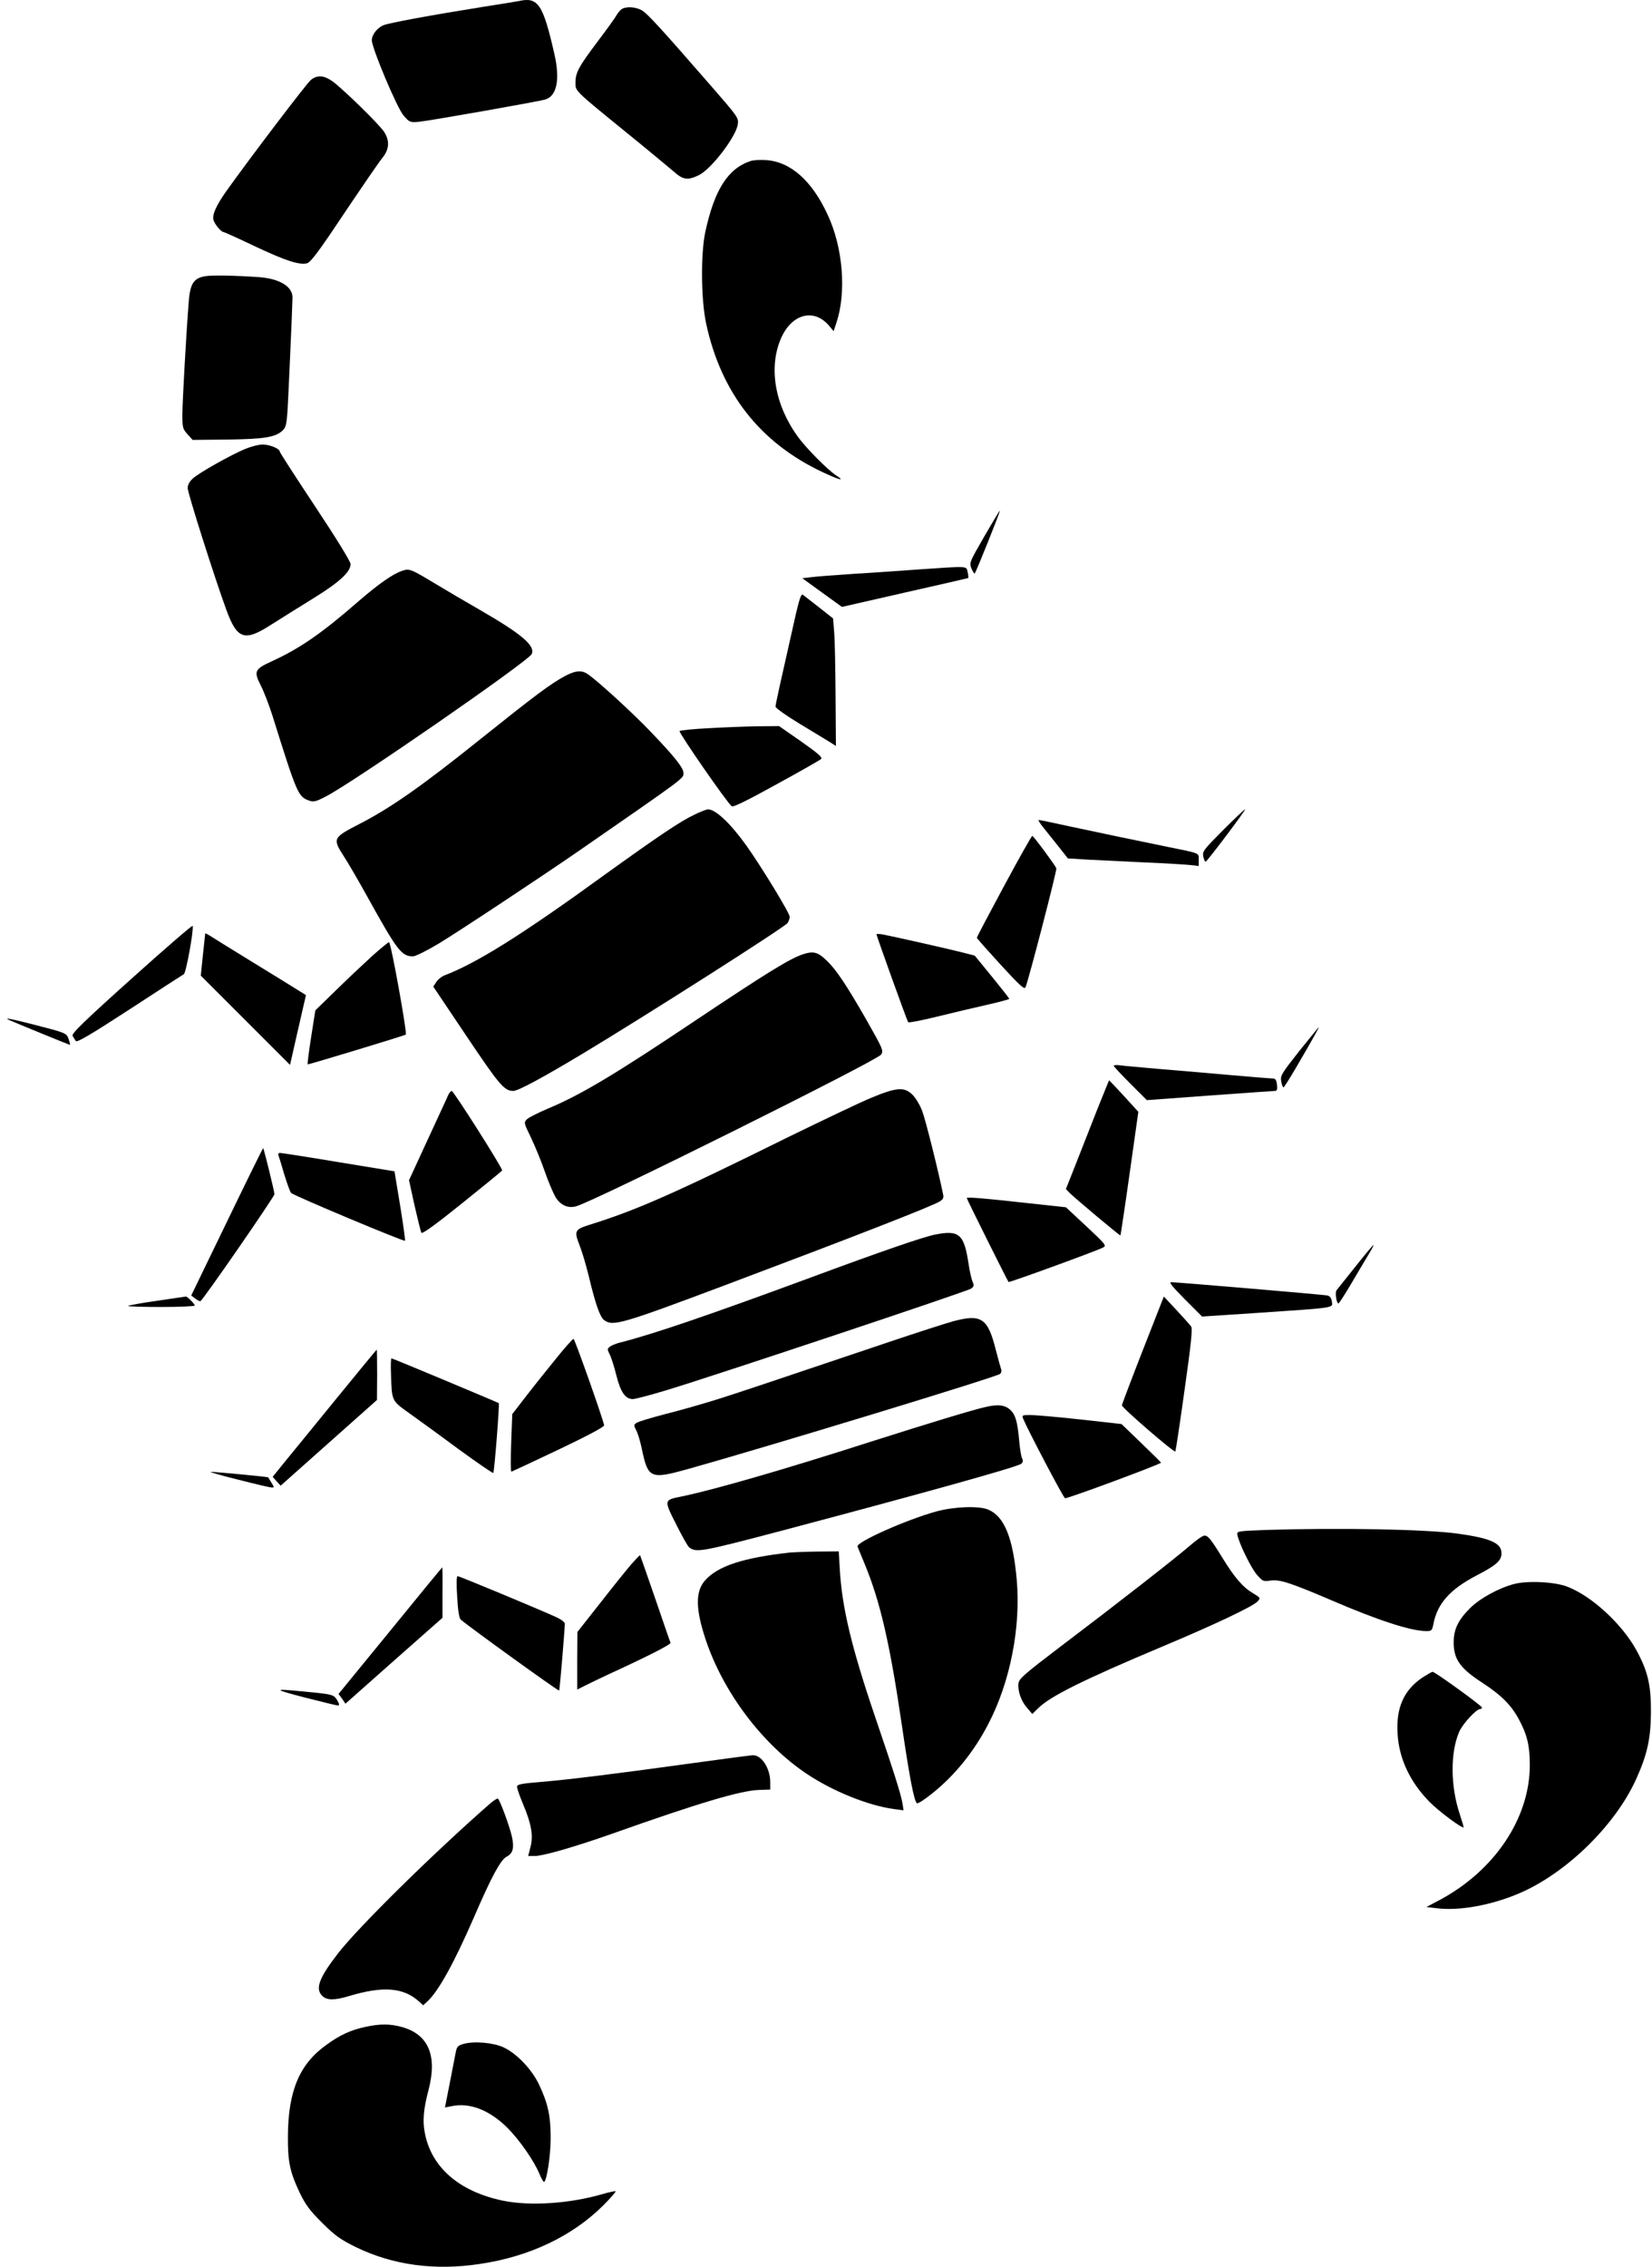
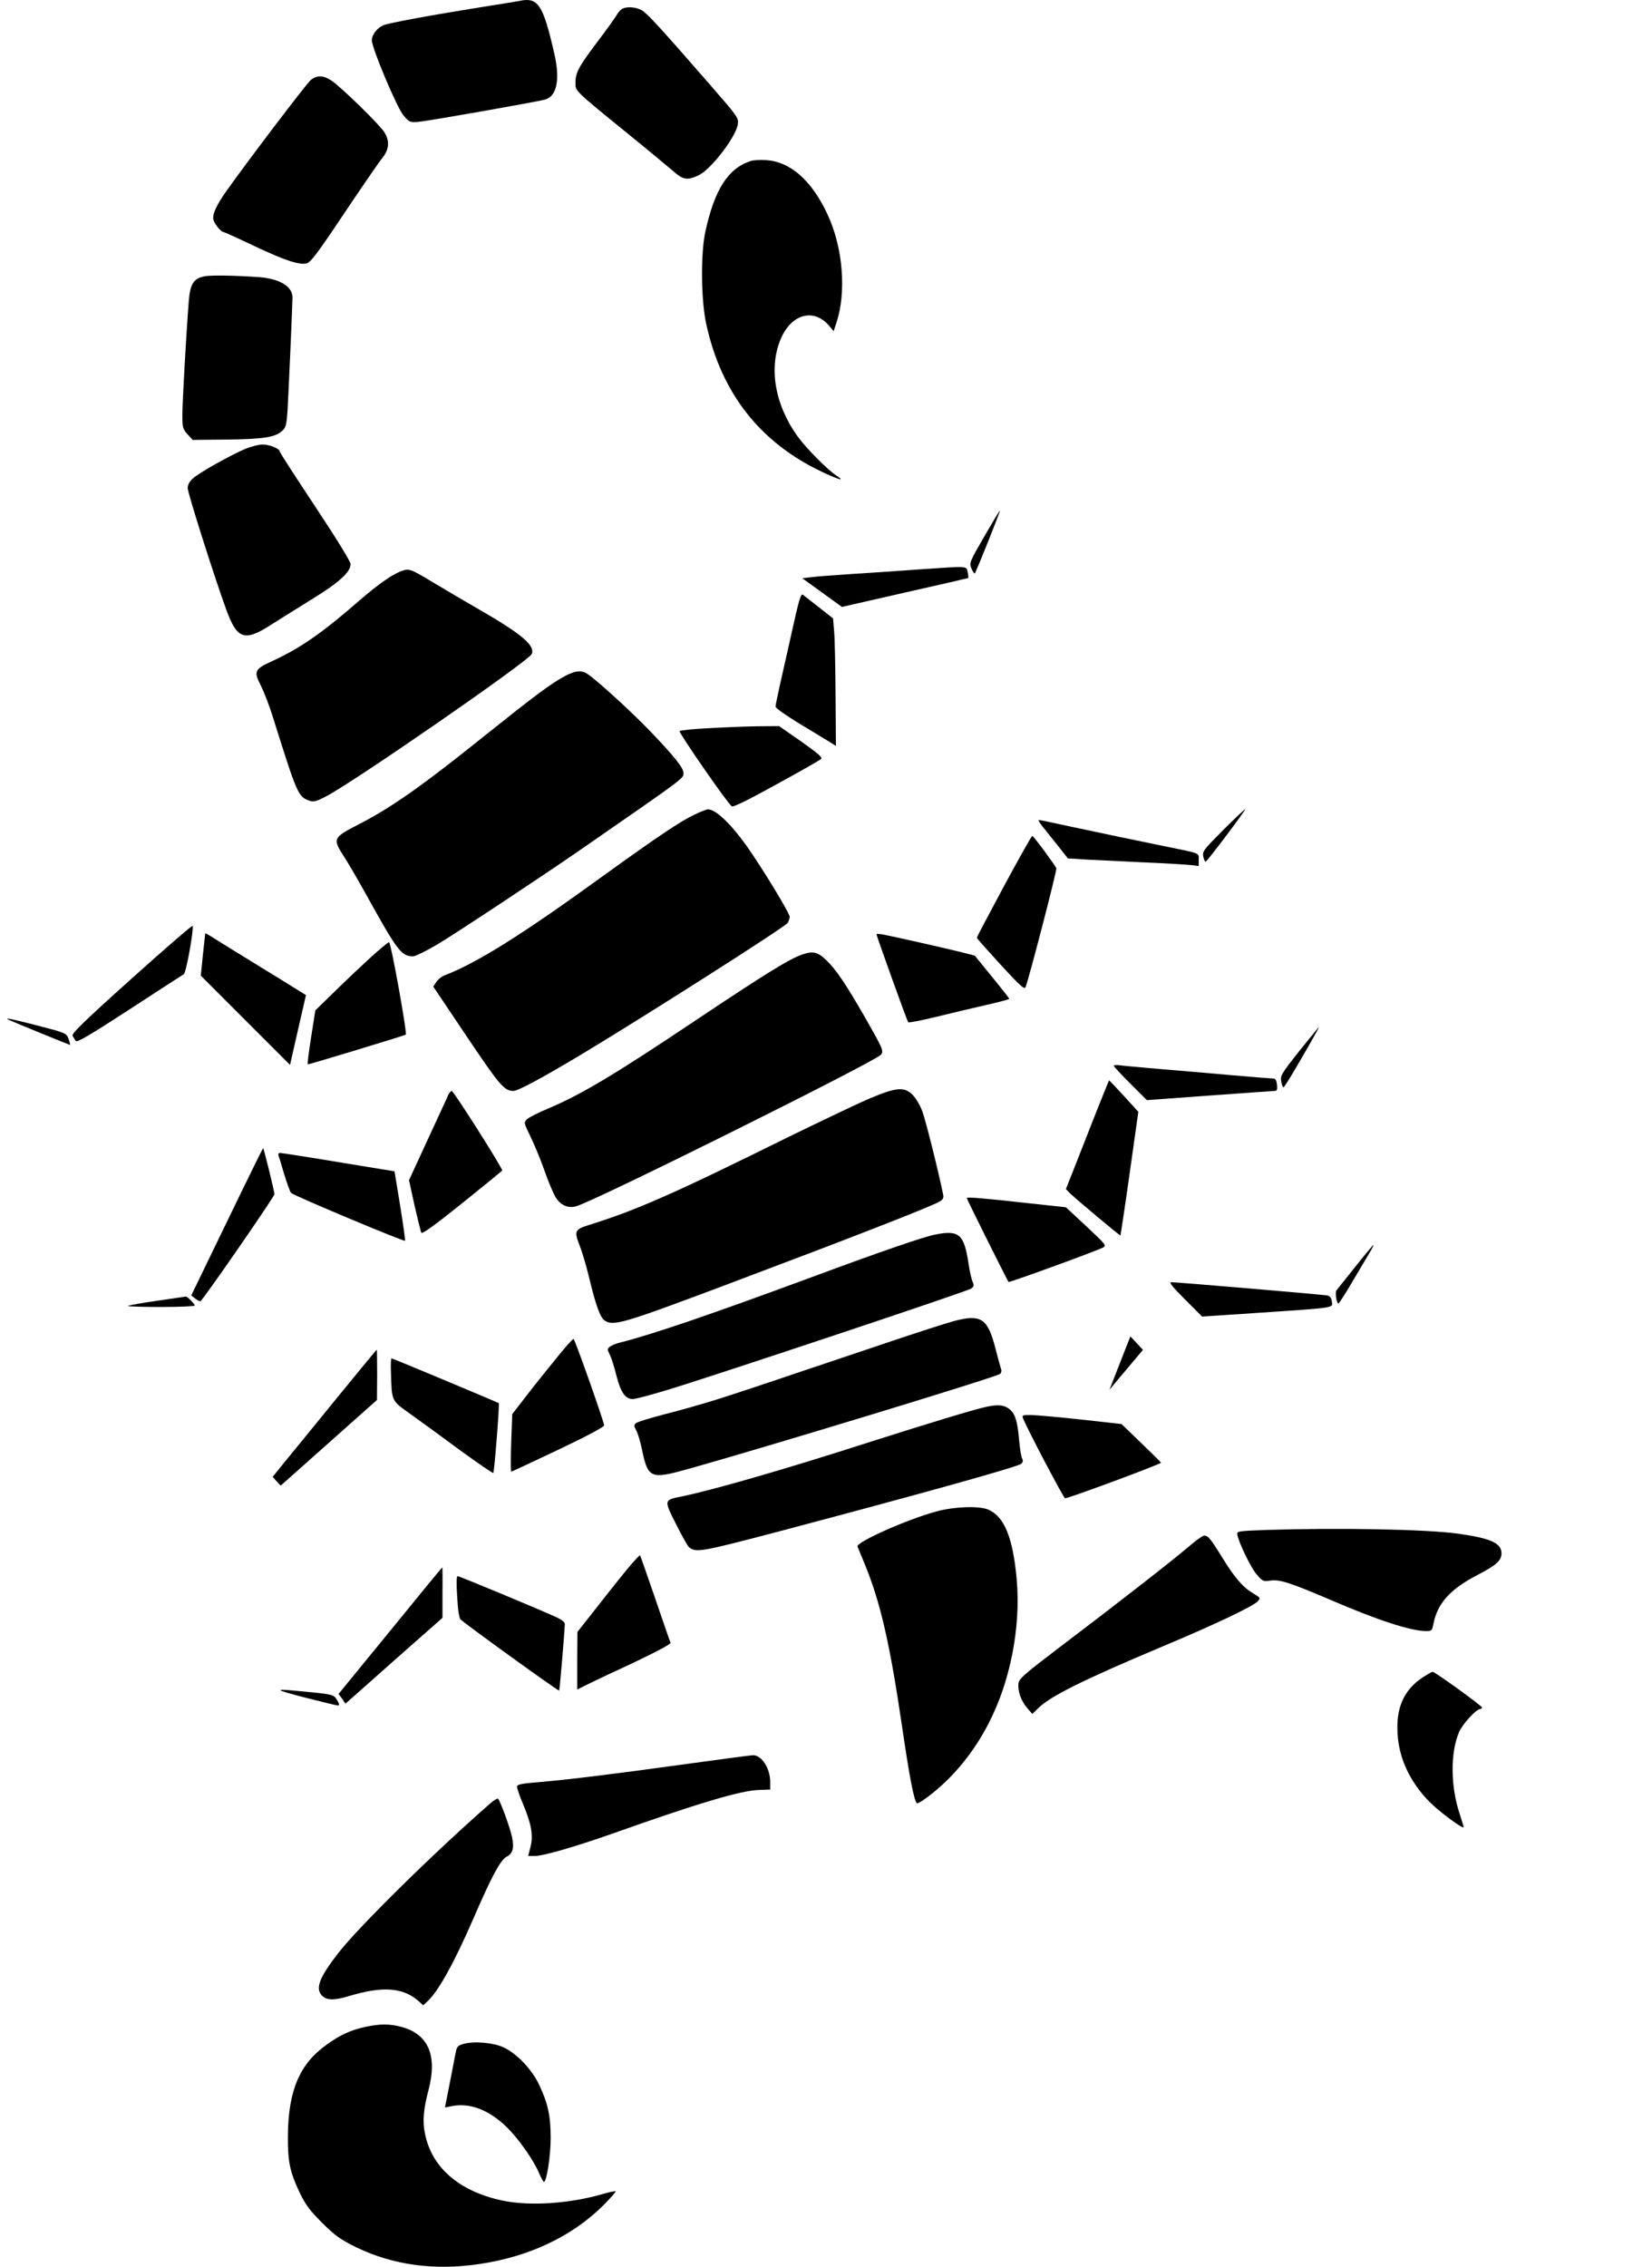
<svg xmlns="http://www.w3.org/2000/svg" version="1.0" width="933pt" height="1280pt" viewBox="0 0 933 1280" preserveAspectRatio="xMidYMid meet">
  <g transform="translate(0,1280) scale(0.1,-0.1)" fill="#000000" stroke="none">
    <path d="M2930 12794 c-8 -2 -103 -17 -210 -34 -282 -45 -521 -89 -553 -102 -36 -14 -67 -54 -67 -85 0 -45 142 -382 179 -425 33 -38 36 -40 85 -36 50 4 669 113 715 126 66 19 85 113 52 257 -64 281 -92 324 -201 299z" />
    <path d="M3509 12747 c-9 -7 -21 -22 -27 -33 -6 -12 -55 -80 -108 -150 -106 -141 -124 -174 -124 -232 0 -47 -5 -42 285 -278 121 -98 241 -198 268 -221 55 -49 80 -53 144 -22 70 34 211 218 220 288 5 35 -1 43 -147 211 -283 325 -362 412 -394 431 -35 21 -93 24 -117 6z" />
    <path d="M1756 12349 c-23 -18 -351 -450 -479 -630 -57 -81 -80 -133 -71 -162 7 -24 43 -67 56 -67 4 0 84 -36 176 -80 174 -82 251 -107 295 -97 18 5 52 48 128 159 208 310 273 404 302 441 35 45 38 92 8 140 -24 40 -231 242 -292 287 -49 35 -86 38 -123 9z" />
    <path d="M4240 11891 c-129 -42 -205 -162 -257 -402 -26 -125 -24 -379 5 -516 85 -393 305 -674 660 -840 94 -44 128 -52 75 -18 -49 32 -174 158 -219 222 -129 179 -164 390 -93 553 61 139 187 171 272 70 l25 -30 16 48 c57 172 37 423 -49 608 -89 194 -211 302 -350 310 -33 2 -71 0 -85 -5z" />
    <path d="M1156 11240 c-63 -12 -82 -43 -90 -142 -14 -178 -36 -567 -36 -640 0 -72 2 -80 29 -110 l29 -32 198 2 c209 3 270 13 311 52 17 16 22 36 27 112 5 84 26 557 28 636 2 63 -71 108 -188 117 -142 10 -270 12 -308 5z" />
    <path d="M1387 10266 c-82 -34 -264 -136 -298 -168 -19 -17 -29 -36 -29 -54 0 -28 151 -503 217 -684 62 -171 103 -185 255 -87 54 34 162 102 240 150 147 91 208 148 208 192 0 14 -83 149 -200 325 -110 166 -200 305 -200 310 0 17 -58 40 -97 40 -21 0 -64 -11 -96 -24z" />
    <path d="M5559 9771 c-84 -146 -86 -150 -72 -182 7 -17 16 -30 18 -27 8 8 145 351 142 354 -2 2 -41 -64 -88 -145z" />
    <path d="M5195 9585 c-99 -7 -265 -19 -370 -25 -104 -7 -213 -15 -242 -19 l-52 -6 112 -81 112 -81 355 81 c195 44 357 81 358 82 2 1 1 16 -3 33 -8 36 8 35 -270 16z" />
    <path d="M2269 9576 c-52 -18 -132 -74 -244 -171 -210 -183 -334 -268 -492 -340 -96 -44 -101 -56 -59 -138 18 -36 47 -112 65 -169 138 -441 145 -456 205 -478 26 -10 39 -7 95 22 147 74 1145 764 1164 805 21 47 -57 113 -291 248 -75 43 -189 110 -252 148 -143 86 -148 88 -191 73z" />
    <path d="M4496 9338 c-88 -389 -116 -514 -116 -528 1 -9 58 -49 138 -98 75 -45 152 -92 170 -103 l33 -21 -2 283 c-1 156 -4 319 -8 361 l-6 76 -80 63 c-44 34 -85 66 -91 71 -9 6 -19 -24 -38 -104z" />
    <path d="M3195 8985 c-87 -47 -166 -106 -490 -365 -318 -255 -497 -381 -672 -471 -155 -80 -156 -83 -90 -186 24 -37 81 -135 127 -218 174 -314 197 -345 263 -345 13 0 78 32 143 71 105 63 595 387 804 532 598 414 580 401 580 432 0 29 -49 91 -184 232 -101 106 -301 289 -356 326 -34 24 -69 21 -125 -8z" />
    <path d="M4000 8688 c-85 -4 -158 -12 -162 -16 -7 -7 271 -409 295 -425 8 -6 95 37 252 124 132 72 246 137 252 143 10 9 -17 32 -112 99 l-125 87 -123 -1 c-67 -1 -192 -6 -277 -11z" />
    <path d="M3922 8200 c-79 -37 -205 -122 -505 -338 -471 -342 -726 -501 -910 -571 -14 -6 -34 -22 -43 -36 l-17 -26 188 -280 c186 -277 213 -309 264 -309 27 0 163 73 396 213 362 218 1131 708 1153 735 6 9 12 25 12 35 0 21 -156 277 -245 403 -90 125 -173 204 -217 204 -7 0 -41 -13 -76 -30z" />
    <path d="M6907 8112 c-111 -112 -117 -119 -111 -150 4 -17 10 -30 14 -27 14 9 229 295 222 295 -4 0 -60 -53 -125 -118z" />
    <path d="M5892 8128 c19 -24 58 -73 87 -109 l52 -66 112 -7 c62 -3 209 -10 327 -16 118 -5 234 -12 258 -15 l42 -5 0 35 c0 40 12 35 -180 74 -191 39 -349 72 -550 115 -91 20 -169 36 -174 36 -4 0 7 -19 26 -42z" />
    <path d="M5670 7796 c-84 -156 -153 -287 -153 -291 0 -4 61 -72 134 -152 112 -122 135 -142 141 -127 18 43 178 660 174 671 -8 19 -129 183 -136 183 -4 0 -76 -128 -160 -284z" />
    <path d="M743 7274 c-273 -245 -340 -311 -333 -323 5 -9 13 -22 18 -29 7 -10 81 34 303 178 162 106 300 195 307 199 13 7 57 251 50 273 -2 5 -157 -129 -345 -298z" />
    <path d="M1159 7529 c0 -2 -6 -57 -13 -121 l-12 -117 252 -252 252 -252 27 119 c15 66 35 154 45 197 l18 78 -37 23 c-20 13 -137 85 -261 161 -124 76 -235 145 -247 153 -13 8 -23 13 -24 11z" />
    <path d="M4950 7525 c0 -9 173 -490 179 -497 3 -4 76 10 161 31 85 21 212 51 283 67 70 16 127 31 127 34 0 3 -44 59 -97 124 l-98 120 -70 18 c-78 20 -402 93 -452 102 -18 3 -33 3 -33 1z" />
    <path d="M2102 7402 c-48 -44 -140 -130 -204 -193 l-117 -114 -24 -152 c-13 -84 -22 -153 -19 -153 12 0 548 163 554 168 8 9 -84 522 -95 522 -4 0 -47 -35 -95 -78z" />
    <path d="M4533 7411 c-74 -25 -205 -106 -593 -365 -464 -311 -659 -428 -846 -506 -54 -23 -108 -50 -118 -60 -18 -18 -18 -20 22 -102 22 -46 57 -130 77 -188 20 -58 48 -124 61 -147 28 -48 72 -68 119 -54 111 32 1698 822 1721 856 15 22 11 31 -86 202 -110 192 -169 280 -222 330 -50 48 -75 54 -135 34z" />
    <path d="M55 7039 c36 -16 336 -139 340 -139 2 0 -1 14 -7 31 -12 36 -13 36 -195 83 -142 36 -175 42 -138 25z" />
    <path d="M7337 6864 c-100 -127 -107 -138 -101 -170 3 -19 9 -34 13 -34 3 0 35 51 71 112 102 175 131 228 128 228 -2 -1 -51 -62 -111 -136z" />
    <path d="M6290 6782 c0 -4 42 -49 94 -101 l93 -93 354 26 c195 14 361 26 369 26 12 0 15 8 12 35 -3 26 -9 35 -22 35 -10 0 -121 9 -247 20 -125 11 -309 27 -408 35 -99 9 -195 17 -212 20 -18 2 -33 1 -33 -3z" />
    <path d="M6194 6528 c-37 -95 -92 -234 -121 -308 l-53 -134 22 -23 c35 -34 283 -242 286 -239 1 2 25 159 52 351 l49 347 -81 89 c-45 49 -83 89 -84 89 -1 0 -32 -78 -70 -172z" />
    <path d="M4920 6601 c-63 -26 -272 -126 -465 -220 -657 -325 -860 -414 -1129 -498 -80 -25 -84 -35 -53 -114 14 -35 37 -113 52 -174 38 -160 64 -233 88 -250 50 -35 96 -22 687 200 699 263 1168 445 1209 472 18 11 22 21 17 41 -29 141 -99 419 -117 467 -12 33 -37 75 -55 93 -46 46 -90 43 -234 -17z" />
    <path d="M2532 6618 c-5 -13 -58 -126 -116 -252 l-106 -230 31 -142 c18 -79 35 -148 39 -155 5 -8 81 47 229 166 122 98 224 181 227 186 5 9 -274 449 -285 449 -4 0 -13 -10 -19 -22z" />
    <path d="M1282 5902 l-202 -417 22 -17 c13 -10 26 -17 30 -15 13 4 418 590 418 604 0 14 -59 256 -64 260 -1 1 -93 -185 -204 -415z" />
    <path d="M1572 6278 c3 -7 18 -56 33 -108 16 -52 33 -100 39 -106 14 -15 637 -276 643 -270 3 2 -10 92 -27 198 l-32 194 -317 52 c-174 29 -322 52 -330 52 -7 0 -11 -6 -9 -12z" />
    <path d="M5460 6035 c0 -6 230 -467 236 -474 4 -4 491 173 532 194 23 11 20 15 -92 120 l-116 108 -203 22 c-260 29 -357 37 -357 30z" />
    <path d="M5282 5829 c-67 -13 -308 -96 -707 -244 -569 -210 -888 -319 -1070 -365 -22 -5 -49 -16 -59 -23 -17 -13 -17 -16 -3 -44 9 -17 26 -70 38 -119 24 -96 51 -134 93 -134 14 0 101 23 193 51 271 82 1698 558 1718 573 16 12 17 18 8 38 -6 14 -17 60 -23 103 -25 166 -53 191 -188 164z" />
    <path d="M7655 5648 c-54 -68 -102 -128 -107 -134 -9 -12 0 -74 11 -74 4 0 39 55 79 123 40 67 83 141 98 165 14 23 23 42 21 42 -3 0 -49 -55 -102 -122z" />
    <path d="M6692 5463 l97 -97 333 22 c428 29 405 26 400 63 -3 20 -11 31 -26 34 -24 5 -850 75 -881 75 -15 0 6 -25 77 -97z" />
    <path d="M887 5455 c-87 -12 -161 -26 -164 -29 -4 -3 80 -6 185 -6 106 0 192 4 192 8 0 9 -43 53 -51 51 -2 0 -75 -11 -162 -24z" />
-     <path d="M6455 5178 c-65 -166 -118 -307 -119 -313 -1 -13 294 -268 302 -261 2 3 26 159 52 347 38 269 46 347 37 359 -7 10 -44 51 -83 93 l-71 76 -118 -301z" />
+     <path d="M6455 5178 l-71 76 -118 -301z" />
    <path d="M5382 5339 c-40 -11 -205 -64 -365 -118 -707 -238 -811 -273 -958 -320 -86 -27 -222 -66 -303 -86 -80 -21 -154 -43 -162 -50 -15 -10 -15 -14 0 -43 9 -17 23 -64 31 -104 35 -166 48 -172 257 -114 440 123 1744 520 1766 538 7 6 10 18 6 27 -3 9 -17 58 -30 109 -45 180 -82 204 -242 161z" />
    <path d="M3148 5138 c-46 -57 -123 -152 -170 -213 l-85 -110 -6 -162 c-3 -90 -3 -163 1 -163 4 1 124 57 267 125 164 78 259 129 257 137 -10 47 -166 488 -173 488 -4 0 -46 -46 -91 -102z" />
    <path d="M1905 4909 c-121 -149 -253 -310 -293 -359 l-72 -89 22 -25 23 -25 272 242 272 242 1 143 c0 78 -1 142 -2 141 -2 0 -102 -122 -223 -270z" />
    <path d="M2208 5048 c5 -162 2 -155 105 -229 51 -36 177 -128 280 -204 103 -75 190 -135 193 -132 6 6 36 389 31 394 -5 4 -599 253 -606 253 -3 0 -5 -37 -3 -82z" />
    <path d="M5565 4855 c-75 -17 -312 -89 -645 -195 -494 -159 -899 -275 -1071 -310 -100 -20 -100 -19 -31 -156 33 -66 66 -125 74 -131 40 -31 64 -27 516 92 778 206 1344 363 1360 380 10 9 11 18 4 31 -5 11 -12 55 -16 99 -9 105 -21 147 -49 173 -31 29 -70 34 -142 17z" />
    <path d="M5779 4788 c25 -61 227 -446 236 -448 14 -3 545 194 542 201 -1 3 -52 53 -113 112 l-110 106 -233 26 c-129 14 -255 25 -282 25 -46 0 -48 -1 -40 -22z" />
-     <path d="M1345 4445 c94 -24 178 -44 188 -44 17 -1 17 0 0 27 -9 15 -18 28 -18 30 -2 3 -305 32 -325 31 -8 -1 62 -21 155 -44z" />
    <path d="M5290 4266 c-166 -45 -457 -174 -447 -199 3 -7 21 -50 40 -97 88 -213 142 -445 211 -915 43 -294 68 -421 84 -437 5 -5 44 21 89 57 126 101 236 237 316 393 123 237 183 545 159 814 -21 235 -70 356 -161 394 -52 22 -191 17 -291 -10z" />
    <path d="M7150 4161 c-158 -6 -165 -7 -162 -26 8 -46 76 -186 109 -225 34 -39 37 -41 77 -35 52 8 111 -11 343 -110 264 -114 452 -175 538 -175 30 0 33 3 40 38 22 117 94 198 246 277 110 57 139 83 139 124 0 58 -61 85 -245 111 -182 25 -669 34 -1085 21z" />
    <path d="M6715 4068 c-85 -73 -409 -326 -725 -565 -204 -155 -235 -182 -238 -208 -5 -43 15 -101 49 -139 l29 -34 33 32 c68 68 253 160 707 351 291 122 508 225 533 253 17 19 16 20 -27 46 -56 33 -103 87 -173 201 -66 107 -81 125 -102 124 -9 0 -47 -27 -86 -61z" />
-     <path d="M4465 4034 c-270 -30 -412 -77 -484 -159 -54 -62 -53 -160 4 -332 99 -298 320 -591 571 -759 148 -99 347 -179 493 -199 l54 -7 -6 39 c-9 52 -46 170 -156 493 -131 385 -186 614 -198 828 l-6 102 -121 -1 c-67 -1 -134 -4 -151 -5z" />
    <path d="M3566 3968 c-25 -29 -104 -127 -175 -218 l-130 -165 -1 -163 0 -162 48 24 c26 13 83 40 127 61 231 106 355 170 352 179 -3 6 -42 119 -87 251 -45 132 -84 241 -85 243 -2 2 -23 -21 -49 -50z" />
    <path d="M2204 3592 l-292 -357 20 -27 19 -28 274 243 274 242 0 143 c1 78 0 142 -1 142 -2 -1 -134 -161 -294 -358z" />
    <path d="M2582 3784 c4 -76 11 -121 20 -129 32 -30 551 -405 556 -401 3 4 30 322 32 377 0 9 -19 24 -47 37 -103 47 -548 232 -558 232 -7 0 -8 -38 -3 -116z" />
-     <path d="M8552 3856 c-86 -22 -194 -81 -250 -137 -67 -67 -92 -119 -92 -193 0 -96 36 -147 168 -232 102 -67 158 -123 201 -204 46 -85 61 -149 61 -256 0 -301 -200 -599 -514 -765 l-70 -37 59 -7 c126 -16 309 17 467 85 265 114 540 383 658 643 63 139 83 229 84 377 1 154 -17 232 -81 350 -81 149 -253 308 -392 361 -70 27 -222 35 -299 15z" />
    <path d="M8034 3328 c-106 -71 -150 -172 -141 -317 8 -141 70 -273 181 -386 51 -52 184 -151 192 -143 1 2 -9 35 -22 75 -52 156 -54 346 -3 464 20 46 97 129 119 129 5 0 10 4 10 8 0 10 -266 202 -279 202 -5 0 -30 -15 -57 -32z" />
    <path d="M1725 3214 c94 -24 176 -44 183 -44 10 0 9 8 -4 30 -20 32 -21 33 -203 50 -161 16 -158 11 24 -36z" />
    <path d="M3910 2844 c-433 -60 -701 -93 -857 -106 -111 -9 -133 -14 -133 -27 0 -9 15 -53 34 -98 47 -111 59 -178 42 -242 l-13 -51 38 0 c46 0 224 51 434 125 493 175 729 245 833 248 l62 2 0 42 c0 79 -49 154 -99 152 -14 -1 -168 -21 -341 -45z" />
    <path d="M2770 2618 c-320 -280 -745 -698 -861 -848 -107 -138 -130 -199 -89 -240 25 -25 69 -26 151 -1 192 58 309 49 397 -32 l22 -20 25 23 c62 58 150 217 260 470 101 234 152 328 186 346 36 18 44 49 30 114 -12 55 -68 207 -79 214 -4 2 -23 -10 -42 -26z" />
    <path d="M2063 1355 c-82 -18 -142 -45 -219 -101 -152 -108 -216 -259 -218 -514 -1 -147 11 -203 66 -320 34 -70 56 -100 128 -172 75 -74 102 -93 191 -137 208 -101 443 -133 696 -95 282 41 525 157 700 331 41 41 72 77 70 80 -3 2 -36 -5 -74 -16 -185 -54 -410 -69 -564 -37 -247 52 -404 189 -440 384 -13 66 -7 134 21 240 51 194 0 314 -149 356 -68 19 -124 19 -208 1z" />
    <path d="M2618 1259 c-32 -9 -38 -16 -44 -47 -4 -21 -19 -99 -34 -175 l-27 -137 36 7 c105 22 215 -21 318 -123 68 -69 149 -185 179 -258 11 -25 22 -46 26 -46 15 0 38 146 38 247 0 125 -15 195 -65 301 -41 87 -126 176 -200 211 -57 27 -167 37 -227 20z" />
  </g>
</svg>